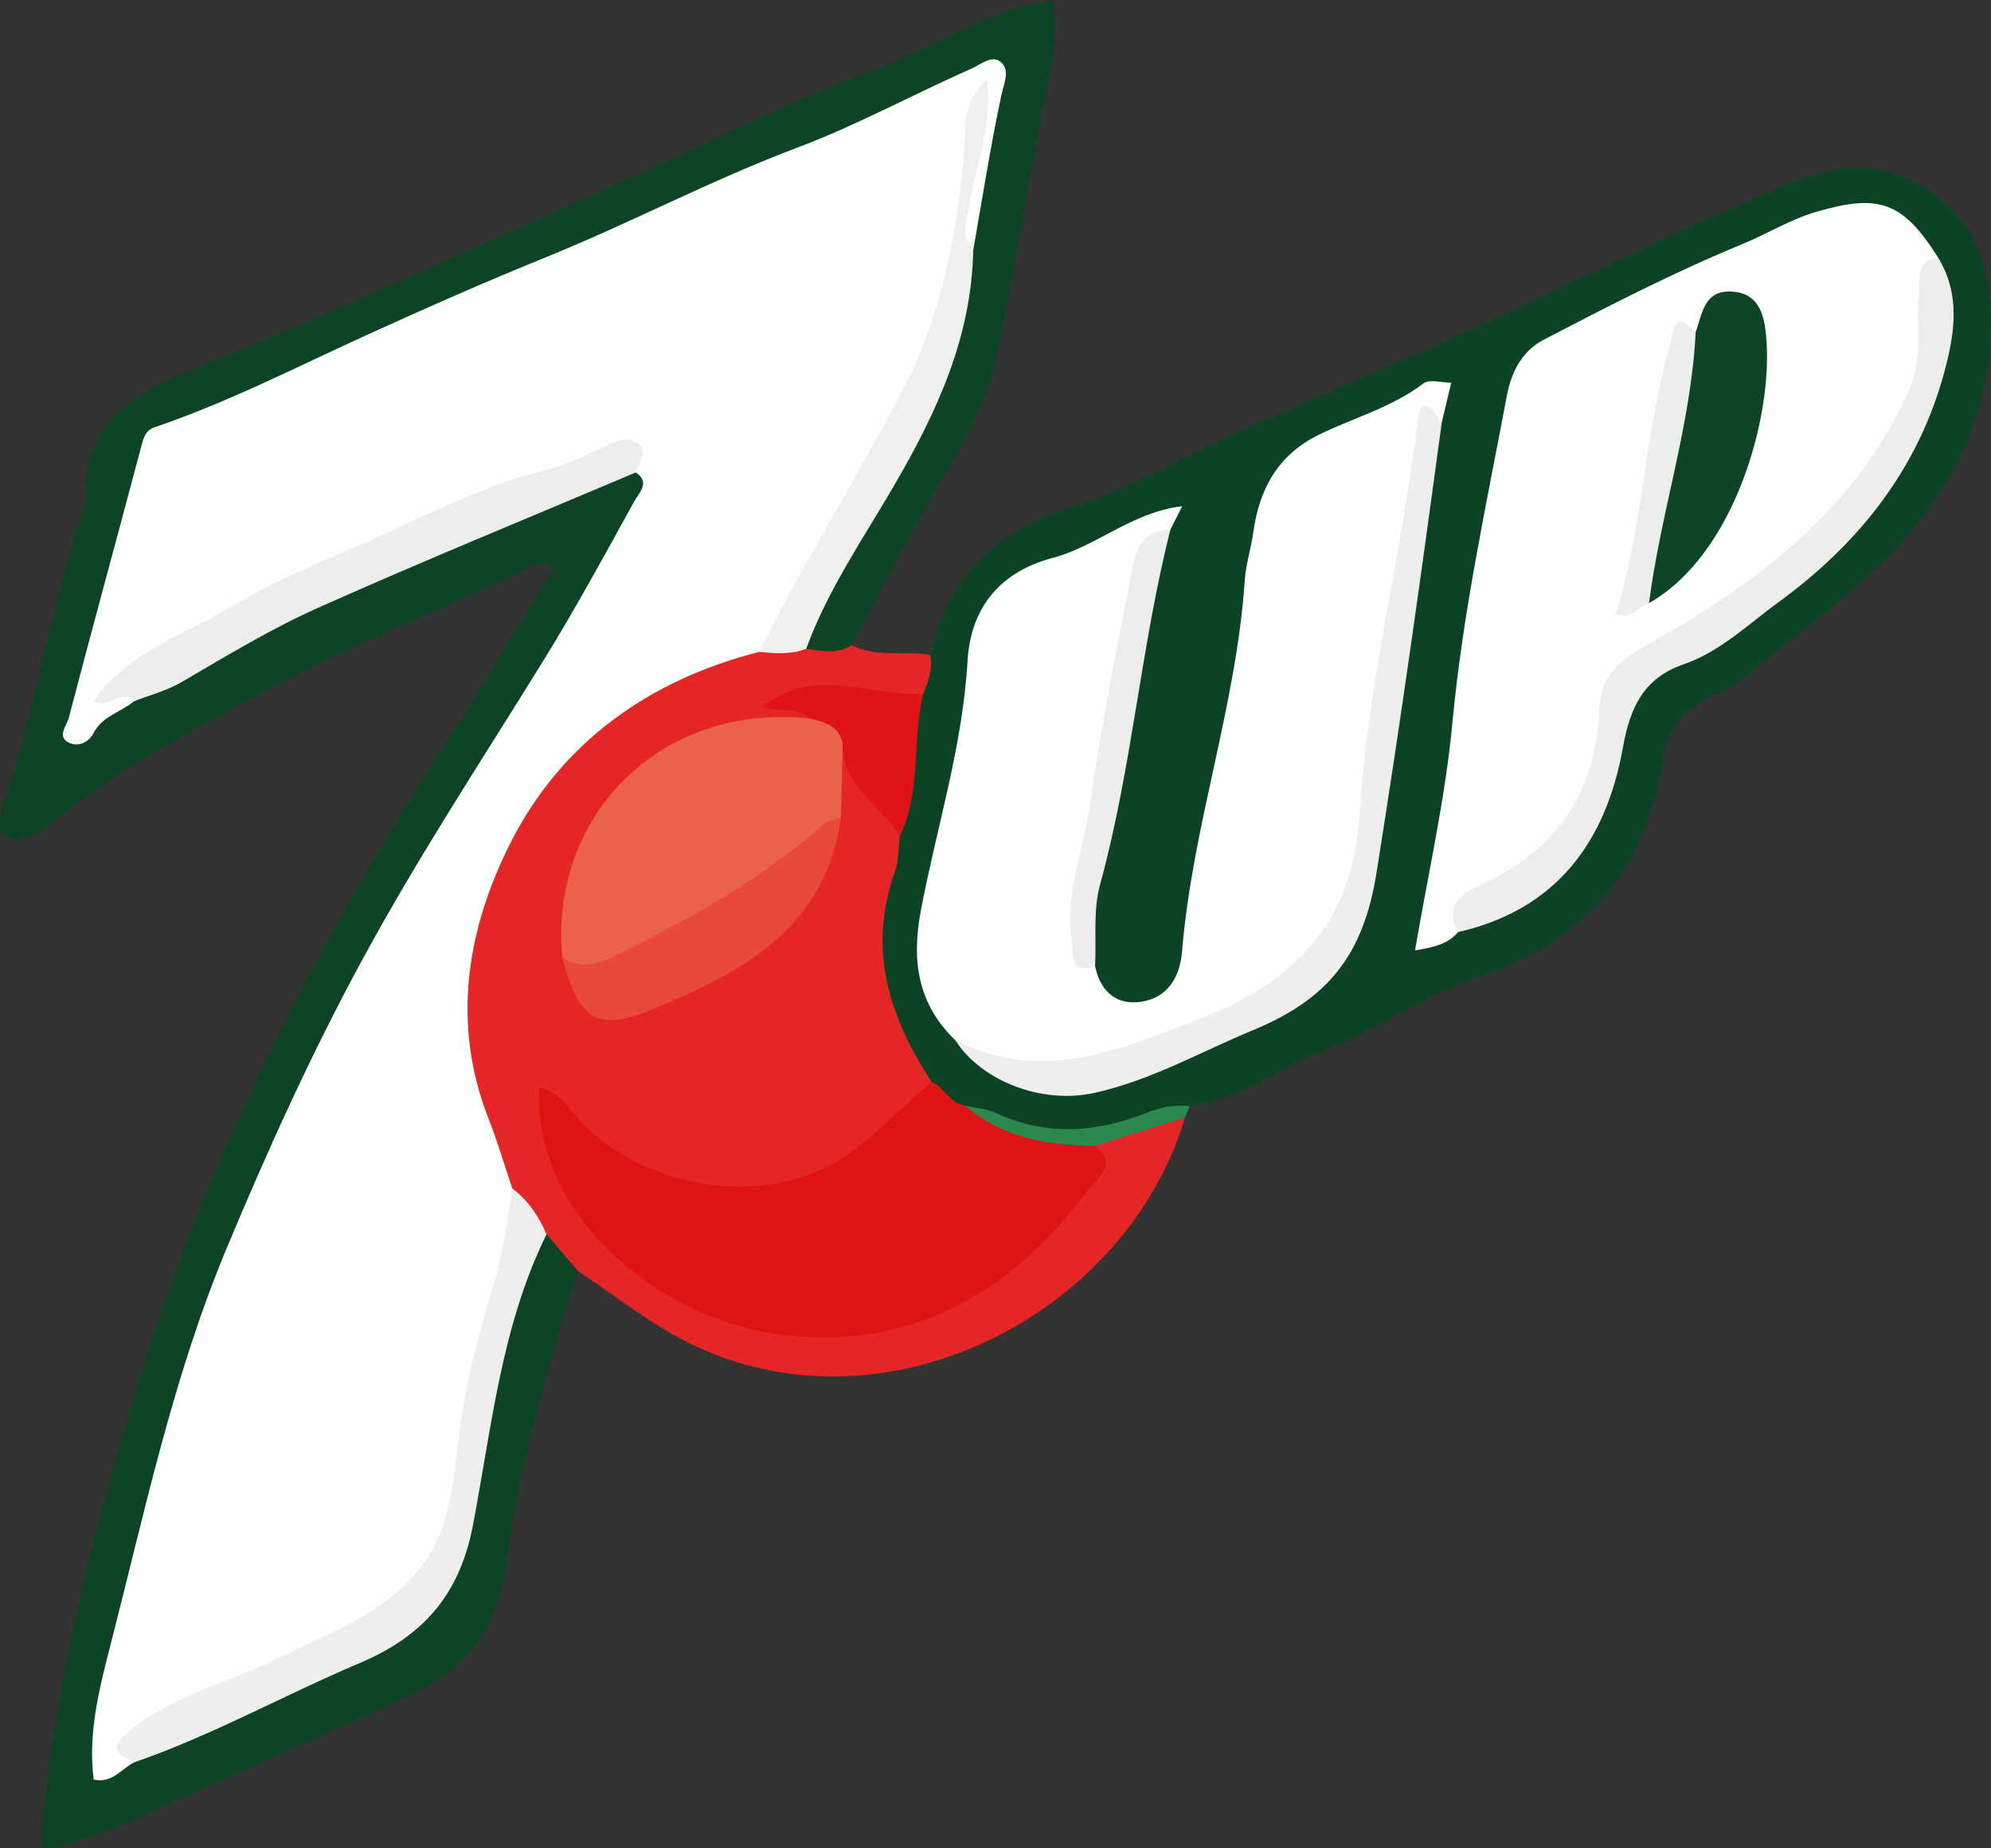
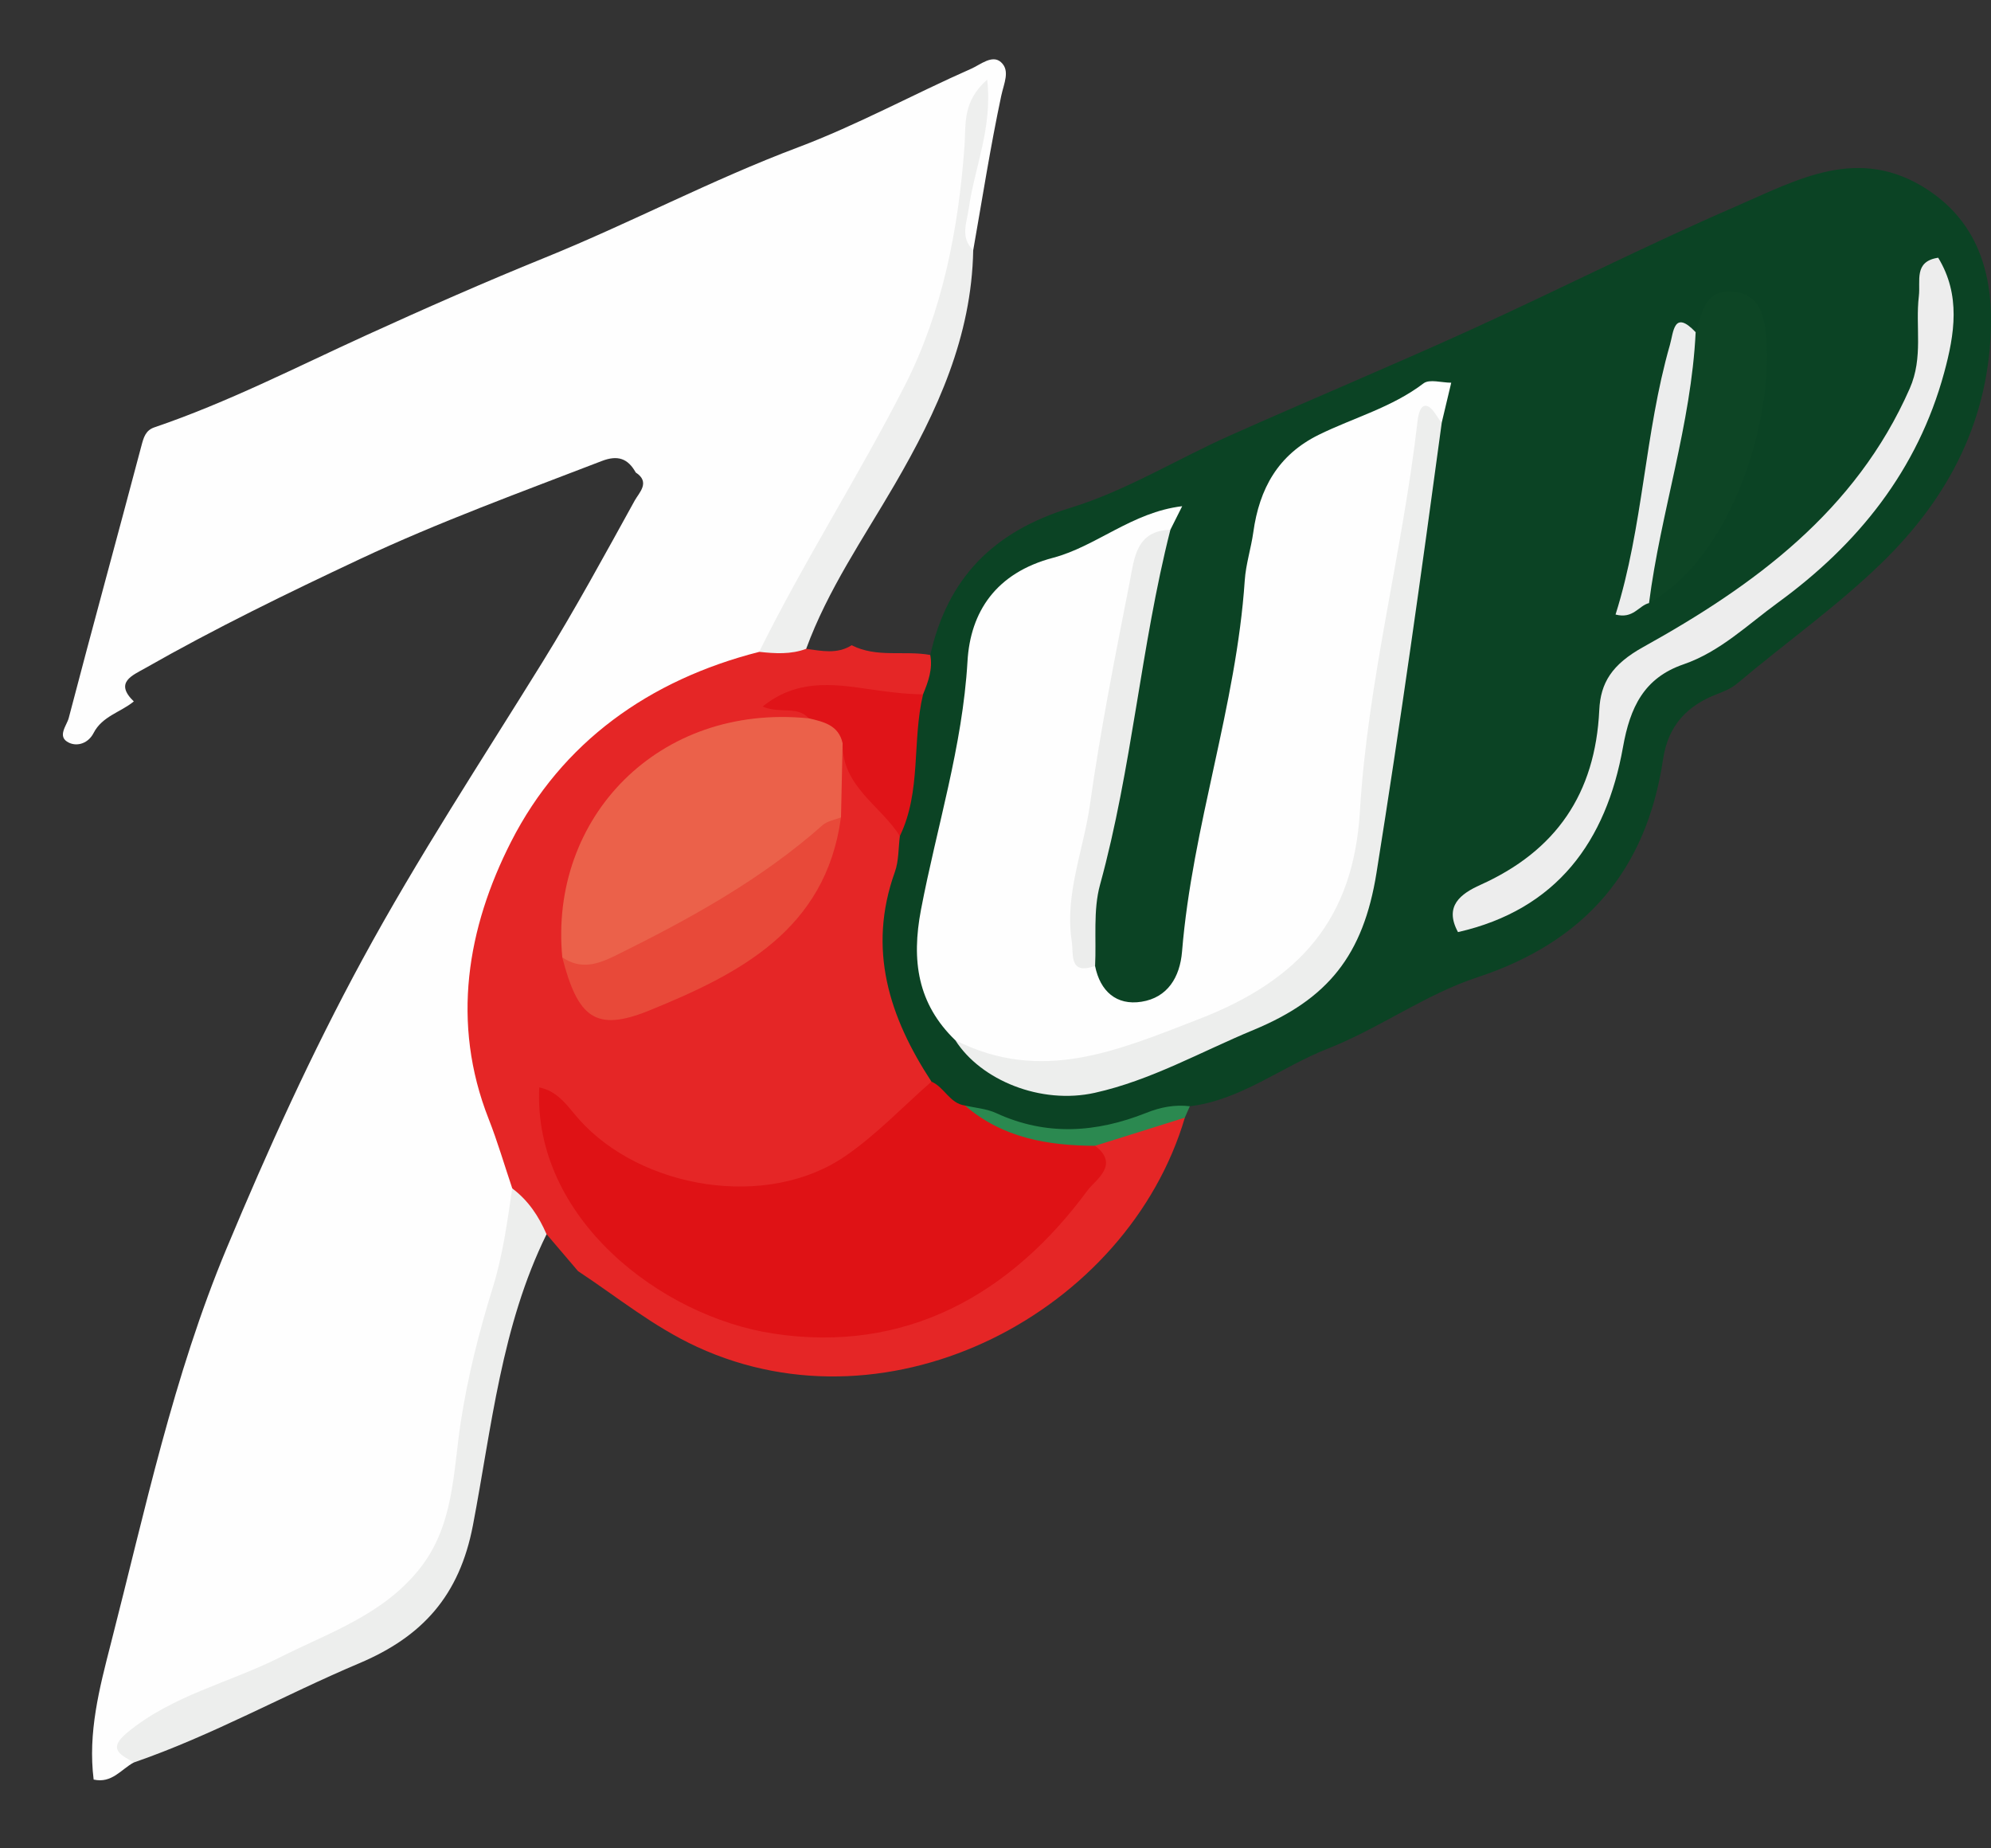
<svg xmlns="http://www.w3.org/2000/svg" id="a" viewBox="0 0 898 833.52">
  <rect x="0" y="0" width="898" height="833.52" fill="#333333" stroke="none" />
  <defs>
    <style>.b{fill:#e01418;}.c{fill:#ecedec;}.d{fill:#0b4324;}.e{fill:#2b8950;}.f{fill:#e52626;}.g{fill:#0c4424;}.h{fill:#e84939;}.i{fill:#edeeed;}.j{fill:#eeefee;}.k{fill:#eb614a;}.l{fill:#eceded;}.m{fill:#0d4525;}.n{fill:#df1215;}.o{fill:#fefefe;}.p{fill:#ededed;}</style>
  </defs>
-   <path class="g" d="M260.72,573.23c-13.89,44-26.68,88.43-32.79,134.16-3.69,27.63-18.2,45.25-41.67,56.28-42.53,19.99-85.59,38.84-128.49,58.05-6.17,2.76-12.56,5.08-18.97,7.23-22.64,7.61-21.48,7.68-18.85-15.31,6.16-53.94,18.19-106.67,33.12-158.62,13.53-47.08,28.95-93.41,49.09-138.56,28.88-64.76,62.76-126.13,101.52-185.33,15.92-24.32,30.19-49.93,45.99-74.47-5.56-5.18-10.19-1.3-13.94,.55-36.7,18.12-74.97,32.65-111.23,52-36.11,19.27-72.41,37.56-103.98,64.08-4.23,3.55-12.69,6.63-16.75,4.72-5.79-2.72-3.62-11.53-1.82-16.8,14.61-42.56,21.08-87.28,35.03-129.98,.57-1.76,1.65-3.54,1.58-5.28-1.34-35.93,21.61-48.7,51.25-60.56,63.6-25.43,125.73-54.53,188.37-82.34,39.07-17.35,77.22-37.07,117.19-51.95,26.35-9.81,49.81-26.67,79.64-31.09,3.04,18.05-2.29,35.56-5.55,53.24-6.59,35.7-12.44,71.55-19.86,107.08-4.26,20.4-14.36,38.6-25.16,56.56-14.47,24.09-26.97,49.36-40.32,74.12-7.19,12.34-14.42,9.99-21.71,.08,.36-14.23,7.48-25.72,14.75-37.29,17.44-27.74,32.23-56.95,46.29-86.49,8.13-17.07,6.48-36.29,10.13-54.37,3.17-25.38,12.06-49.92,12.32-77.16-18.87,4.05-34.85,12.51-50.74,19.82-86.85,40-175.18,76.68-261.87,117.04-16.7,7.78-34.13,14.25-51.15,21.53-7.4,3.16-11.6,8.03-14.54,15.48-14.55,36.81-19.76,76.01-31.28,116.36,8.87-5.17,14.54-10.82,21.68-13.88,37.46-17.3,72.39-39.64,110.72-55.19,39.25-15.92,76.89-35.97,118.41-46.11,11.57,7.3,3.52,15.09,.07,22.15-24.42,49.95-55.73,95.88-84.81,143.07-37.93,61.56-70.34,125.56-96.84,193.02-24.94,63.5-38.55,129.8-55.73,195.27-1.89,7.21-2.5,14.59-2.36,22.02,.2,10.61,5.97,6.34,10.96,3.94,33.18-13.35,65.05-29.64,97.92-43.63,28.66-12.2,46.76-31.17,52.34-63.55,6.06-35.14,10.87-70.78,22.75-104.74,2.83-8.09,5.09-16.7,13.44-21.42,10.81,.04,17.3,4.29,15.86,16.26Z" />
  <path class="d" d="M419.58,295.4c7.81-34.76,28.45-55.75,63.22-66.4,24.96-7.65,47.87-21.86,71.94-32.6,36.05-16.09,72.51-31.28,108.44-47.62,40.08-18.23,79.38-38.22,119.78-55.71,27.59-11.95,55.5-28.04,86.78-7.31,21.95,14.55,28.52,36.87,28.26,59.79-.47,42.7-18.37,78.33-49.57,108.55-20.33,19.69-43.16,35.78-64.57,53.84-2.99,2.52-5.93,3.7-9.38,5.03-13.45,5.2-22.09,14.04-24.39,29.42-7.48,49.9-34.96,82.25-83.77,98.32-23.51,7.74-44.4,23.13-67.59,32.23-20.9,8.2-38.99,23.1-62.06,25.93-32.73,19.01-66.28,19.72-100.55,4.54-8.15-2.69-14.18-8.29-19.9-14.35-20.53-27.48-29.49-57.35-19.2-91.37,2.12-7.01,2.64-14.44,4.26-21.6,7.6-19.95,3.7-41.76,9.95-61.93,.86-7.11,2.86-13.72,8.36-18.76Z" />
  <path class="f" d="M405.87,377.01c-.7,5.42-.46,11.17-2.26,16.2-12.46,34.76-2.58,65.42,16.52,94.56-14.86,35.81-68.12,60.77-107.27,50.28-28.81-7.72-34.07-10.7-61.8-35.01-.64,11.6,1.1,19.87,8.73,31.4,28.44,42.98,68.2,66.75,120.13,62.03,48.18-4.38,85.91-28.79,110.98-71.11,1.97-3.32,2.31-6.99,2.68-10.7,12.89-6.29,26.1-11.38,40.83-10.66-25.82,87.4-132.27,143.76-219.91,103.41-19.83-9.13-36.05-22.51-53.77-34.19-4.73-5.55-9.47-11.1-14.2-16.66-10.37-3.79-13.38-14.47-20.26-21.58-31.96-66.97-25.33-130.2,20.35-188.39,23.95-30.51,57.05-47.81,94.35-57.31,7.63,.5,15.75-2.23,22.64,3.31,6.96,.92,13.98,2.53,20.53-1.63,11.28,5.79,23.71,2.26,35.44,4.4,1.17,6.31-.9,12.03-3.24,17.7-6.03,6.23-13.57,5.22-20.86,3.87-11.65-2.17-23.33-1.92-35.15-1.59-1.5-1.79-2.4,3.25-1.1,1.14,.15-.25,.55,.29,1.61,.92,2.8,1.67,5,3.56,4.27,7.28-4.28,4.4-9.94,4.97-15.47,4.91-52.65-.55-95.72,46.52-90.28,100.04,4.25,21.06,10.16,27.54,27.85,21.28,43.2-15.28,81.28-35.71,86.45-85.61,.22-9.75-1.48-19.75,3.86-28.79,1.35-1.31,4.12-2.67,4.63-1.36,5.97,15.07,22.15,24.34,23.71,41.83Z" />
  <path class="e" d="M534.39,504.01c-13.5,4.23-26.99,8.45-40.49,12.68-20.13,9.64-49.68,.49-58.67-18.17,4.72,1.1,9.79,1.44,14.09,3.43,22.65,10.46,45.23,8.82,67.65-.1,6.53-2.6,12.84-3.81,19.68-3-.75,1.71-1.51,3.43-2.26,5.15Z" />
  <path class="o" d="M342.41,293.96c-49.53,12.61-89.04,40.72-111.92,85.65-19.75,38.79-27.16,81.61-10.1,124.94,4.03,10.25,7.12,20.88,10.65,31.33,7.74,11.95,3.48,24.67-.48,35.66-12.45,34.52-17.04,70.62-23.48,106.32-4.66,25.79-18.65,43.41-40.97,55.92-26.4,14.8-54.48,25.84-82.05,38.04-10.69,4.73-22.33,8.57-23.71,22.95-5.69,3.05-9.88,9.57-18.11,7.71-2.66-21.15,2.6-41.23,7.77-61.38,15.41-59.97,28.13-120.54,52.21-178.19,18.55-44.41,38.25-87.88,61.26-130.26,25-46.06,53.68-89.63,81.18-134.05,14.72-23.79,28.1-48.41,41.63-72.91,1.92-3.48,7.2-8.25,.44-12.63-3.54-6.37-8.17-7.93-15.31-5.17-36.62,14.12-73.42,27.47-109.1,44.23-32.85,15.44-65.36,31.26-96.86,49.2-5.72,3.26-14.01,6.4-5.11,14.99-5.93,4.88-14.25,6.64-18.15,14.25-2.3,4.5-7.14,6.21-11.04,4.39-5.7-2.66-1.05-7.76-.17-11.13,10.7-40.96,21.95-81.78,32.77-122.71,1.02-3.86,1.89-7.05,5.9-8.41,32.96-11.2,63.87-27.09,95.44-41.49,26.71-12.18,53.58-24.03,80.78-35.06,38.43-15.58,75.11-35.05,114.01-49.69,26.73-10.06,52.01-23.93,78.21-35.49,4.02-1.77,9.43-6.48,13.36-2.94,4.25,3.82,1.32,9.58,.15,15.08-4.92,23.09-8.55,46.46-12.66,69.73-10.76-.8-6.82-8.49-5.6-13.59,3.6-15,5.64-30.18,6.44-46.92-.28,25.05-6.85,47.83-9.77,71.19-3.63,29.06-16.53,55.21-31.88,80.03-16.21,26.21-30.24,53.64-45.11,80.6-2.49,4.51-5.86,7.86-10.62,9.8Z" />
  <path class="i" d="M60.34,794.79c-5.66-3.47-12.23-5.82-2.91-13.52,20.36-16.83,46.04-22.43,68.9-33.93,22.31-11.23,46.25-19.07,62.82-39.78,15.73-19.65,15.21-43.91,18.65-66.21,3.21-20.82,8.31-40.91,14.44-60.65,4.6-14.82,6.55-29.74,8.79-44.8,7.19,5.38,11.99,12.55,15.48,20.69-20.38,41.34-24.75,86.98-33.2,131.21-6.09,31.87-22.91,50.25-51.25,62.23-34.11,14.42-66.57,32.65-101.72,44.76Z" />
-   <path class="p" d="M60.33,316.32c-5.83-6.54-10.88,3.99-18.25-.09,16.11-22.8,42.12-30.37,63.95-43.56,21.94-13.25,46.22-22.08,69.41-32.77,22.89-10.56,45.87-22,70.9-27.93,10.02-2.37,19.34-7.72,28.96-11.76,4.07-1.71,8.49-3.43,12.22-.39,5.33,4.36,.61,8.87-.8,13.24-47.83,20.26-95.94,39.89-143.35,61.07-21.2,9.47-41.25,21.65-61.35,33.4-6.96,4.07-14.47,5.84-21.68,8.77Z" />
  <path class="j" d="M342.41,293.96c20.28-41.04,45.11-79.67,65.8-120.32,16.84-33.07,24.14-70.45,26.82-108,.69-9.7-1.02-19.81,10.22-29.74,2.48,21.74-5.71,39.61-8.29,58.01-.94,6.69-3.98,13.15,1.99,18.93-.73,38.97-16.14,72.52-35.44,105.69-14.05,24.14-30.18,47.46-39.9,74.06-6.94,2.6-14.06,2.13-21.2,1.35Z" />
  <path class="o" d="M430.9,469.12c-17.11-16.5-19.87-36.02-15.51-58.88,7.11-37.28,18.74-73.55,20.98-112.03,1.29-22.18,12.71-39.85,38.63-46.69,19.41-5.12,35.66-20.58,58.2-23.25-2.11,4.21-3.72,7.43-5.34,10.65-6.35,5.44-10.12,12.72-11.82,20.49-10.48,47.96-17.16,96.64-26.56,144.82-1.9,9.75-5.02,22.11,4.43,31.37,2.3,11.46,9.68,17.9,20.93,16.13,11.78-1.85,17.35-11.08,18.3-22.64,4.63-56.59,24.46-110.6,28.28-167.34,.49-7.32,2.85-14.5,3.87-21.81,2.72-19.51,11.09-34.83,29.59-43.91,15.7-7.71,32.9-12.29,47.18-23.16,2.66-2.03,8.19-.29,12.49-.29-1.61,6.75-2.96,12.43-4.31,18.1-8.91,7.66-7.07,18.83-9.18,28.63-12.95,60.11-16.87,121.68-29.61,181.85-4.51,21.29-14.84,36.6-35,46.69-17.66,8.84-35.85,16.45-53.43,25.35-31.57,15.97-62.36,18.42-92.14-4.09Z" />
-   <path class="o" d="M657.6,420.33c-4.65,5.62-11.21,6.81-19.38,8.27,5.87-34.68,13.65-68.37,16.84-102.49,4.67-49.94,15.38-98.64,24.58-147.72,2.15-11.47,7.4-20.41,16.66-25.22,29.36-15.27,58.89-30.49,89.45-43.05,11.25-4.62,21.62-11.15,33.56-14.63,28.02-8.18,38.85-4.7,54.87,20.72-3.6,5.51-3.69,11.85-3.02,17.88,4.36,39.27-16.02,68.34-39.54,95.92-24.33,28.53-55.53,48.48-87.73,66.58-11.18,6.28-16.25,14.25-17.11,26.09-2.68,36.96-21.06,63.33-53.74,80.24-7.29,3.77-13.19,9.04-15.45,17.41Z" />
-   <path class="n" d="M435.23,498.53c16.91,14.61,37.27,18.07,58.67,18.17,11.4,8.53-.04,15.55-3.33,20.02-35.06,47.66-82.67,73.63-141.69,64.66-51.21-7.78-108.51-52.35-105.66-111.02,8.74,1.74,13.05,8.95,17.97,14.44,27.95,31.27,84.63,40.87,120.06,16.54,14.03-9.63,25.97-22.3,38.86-33.58,5.83,2.47,8.19,9.82,15.11,10.76Z" />
+   <path class="n" d="M435.23,498.53c16.91,14.61,37.27,18.07,58.67,18.17,11.4,8.53-.04,15.55-3.33,20.02-35.06,47.66-82.67,73.63-141.69,64.66-51.21-7.78-108.51-52.35-105.66-111.02,8.74,1.74,13.05,8.95,17.97,14.44,27.95,31.27,84.63,40.87,120.06,16.54,14.03-9.63,25.97-22.3,38.86-33.58,5.83,2.47,8.19,9.82,15.11,10.76" />
  <path class="p" d="M657.6,420.33c-6.36-11.73,1.17-17.28,10.15-21.32,34.09-15.34,51.79-41.13,53.57-78.8,.58-12.32,5.69-20.59,19.87-28.46,49.91-27.7,95.81-61.21,120.15-116.54,6.22-14.13,2.47-27.84,4.12-41.65,.83-6.91-2.4-15.67,8.72-17.34,10.25,16.81,7.43,34.44,2.68,51.89-11.95,43.9-38.83,77.34-74.98,103.66-13.68,9.96-26.08,22.14-42.6,27.82-17.84,6.14-24.08,19.42-27.27,37.36-7.56,42.44-29.85,73.23-74.42,83.38Z" />
  <path class="i" d="M430.9,469.12c38.76,19.47,72.52,4.9,109.86-9.57,45.89-17.78,69.7-45.41,72.59-93.62,3.56-59.35,19.26-116.99,25.99-175.92,.35-3.09,1.3-7.58,4.13-6.96,2.69,.59,4.56,4.95,6.79,7.65-9.15,67.73-18.62,135.39-29.42,202.91-5.95,37.2-21.93,56.93-55.46,70.83-23.73,9.83-46.32,22.75-71.61,28.36-24.26,5.39-51.32-5.6-62.87-23.68Z" />
  <path class="c" d="M493.92,435.6c-11.87,4.14-9.6-4.99-10.54-11.18-3.22-21.27,5.33-41.06,8.21-61.52,4.74-33.75,11.43-67.24,17.99-100.71,2.02-10.3,2.79-22.95,18.29-23.27-13.39,52.78-17.25,107.43-31.72,160.05-3.17,11.54-1.61,24.38-2.23,36.63Z" />
  <path class="b" d="M364.77,323.91c-5.14-5.75-12.89-1.92-20.81-5.29,15.24-12.35,31.57-10.24,47.06-7.99,8.46,1.23,16.79,2.42,25.31,2.47-5.05,21.05-.67,43.64-10.47,63.91-8.75-13.85-26.11-22.39-25.82-41.83-6.43-1.95-12.07-4.96-15.28-11.27Z" />
  <path class="k" d="M364.77,323.91c6.69,1.6,13.49,3.04,15.28,11.28-.24,11.14-.49,22.28-.74,33.42-28.57,32.84-66.74,51.13-105.14,68.93-7.75,3.59-15.74,3.22-20.56-5.84-5.99-62.91,43.39-114.61,111.17-107.77Z" />
  <path class="h" d="M253.6,431.68c8.3,5.74,16.03,3.19,24.23-.87,33.09-16.37,65.31-34.02,93.17-58.7,2.13-1.89,5.51-2.38,8.3-3.52-6.83,50.77-46.02,70.64-86.47,87.09-24.35,9.91-32.23,3.1-39.24-24Z" />
  <path class="m" d="M764.79,149.79c3.08-8.38,3.67-19.24,16.7-18.28,12.46,.92,14.29,11.52,15.1,20.21,3.32,35.72-14.16,98.35-52.83,120.24-7.05-6.14-3.85-13.66-2.51-20.7,5.42-28.39,12.65-56.45,15.57-85.31,.62-6.11,2.66-12.08,7.97-16.16Z" />
  <path class="l" d="M764.79,149.79c-1.99,41.59-15.78,81.14-21.03,122.17-4.65,1.1-7.07,7.28-15.1,5.16,12.54-39.69,13.06-81.67,24.53-121.63,1.62-5.63,1.7-16.14,11.6-5.7Z" />
</svg>